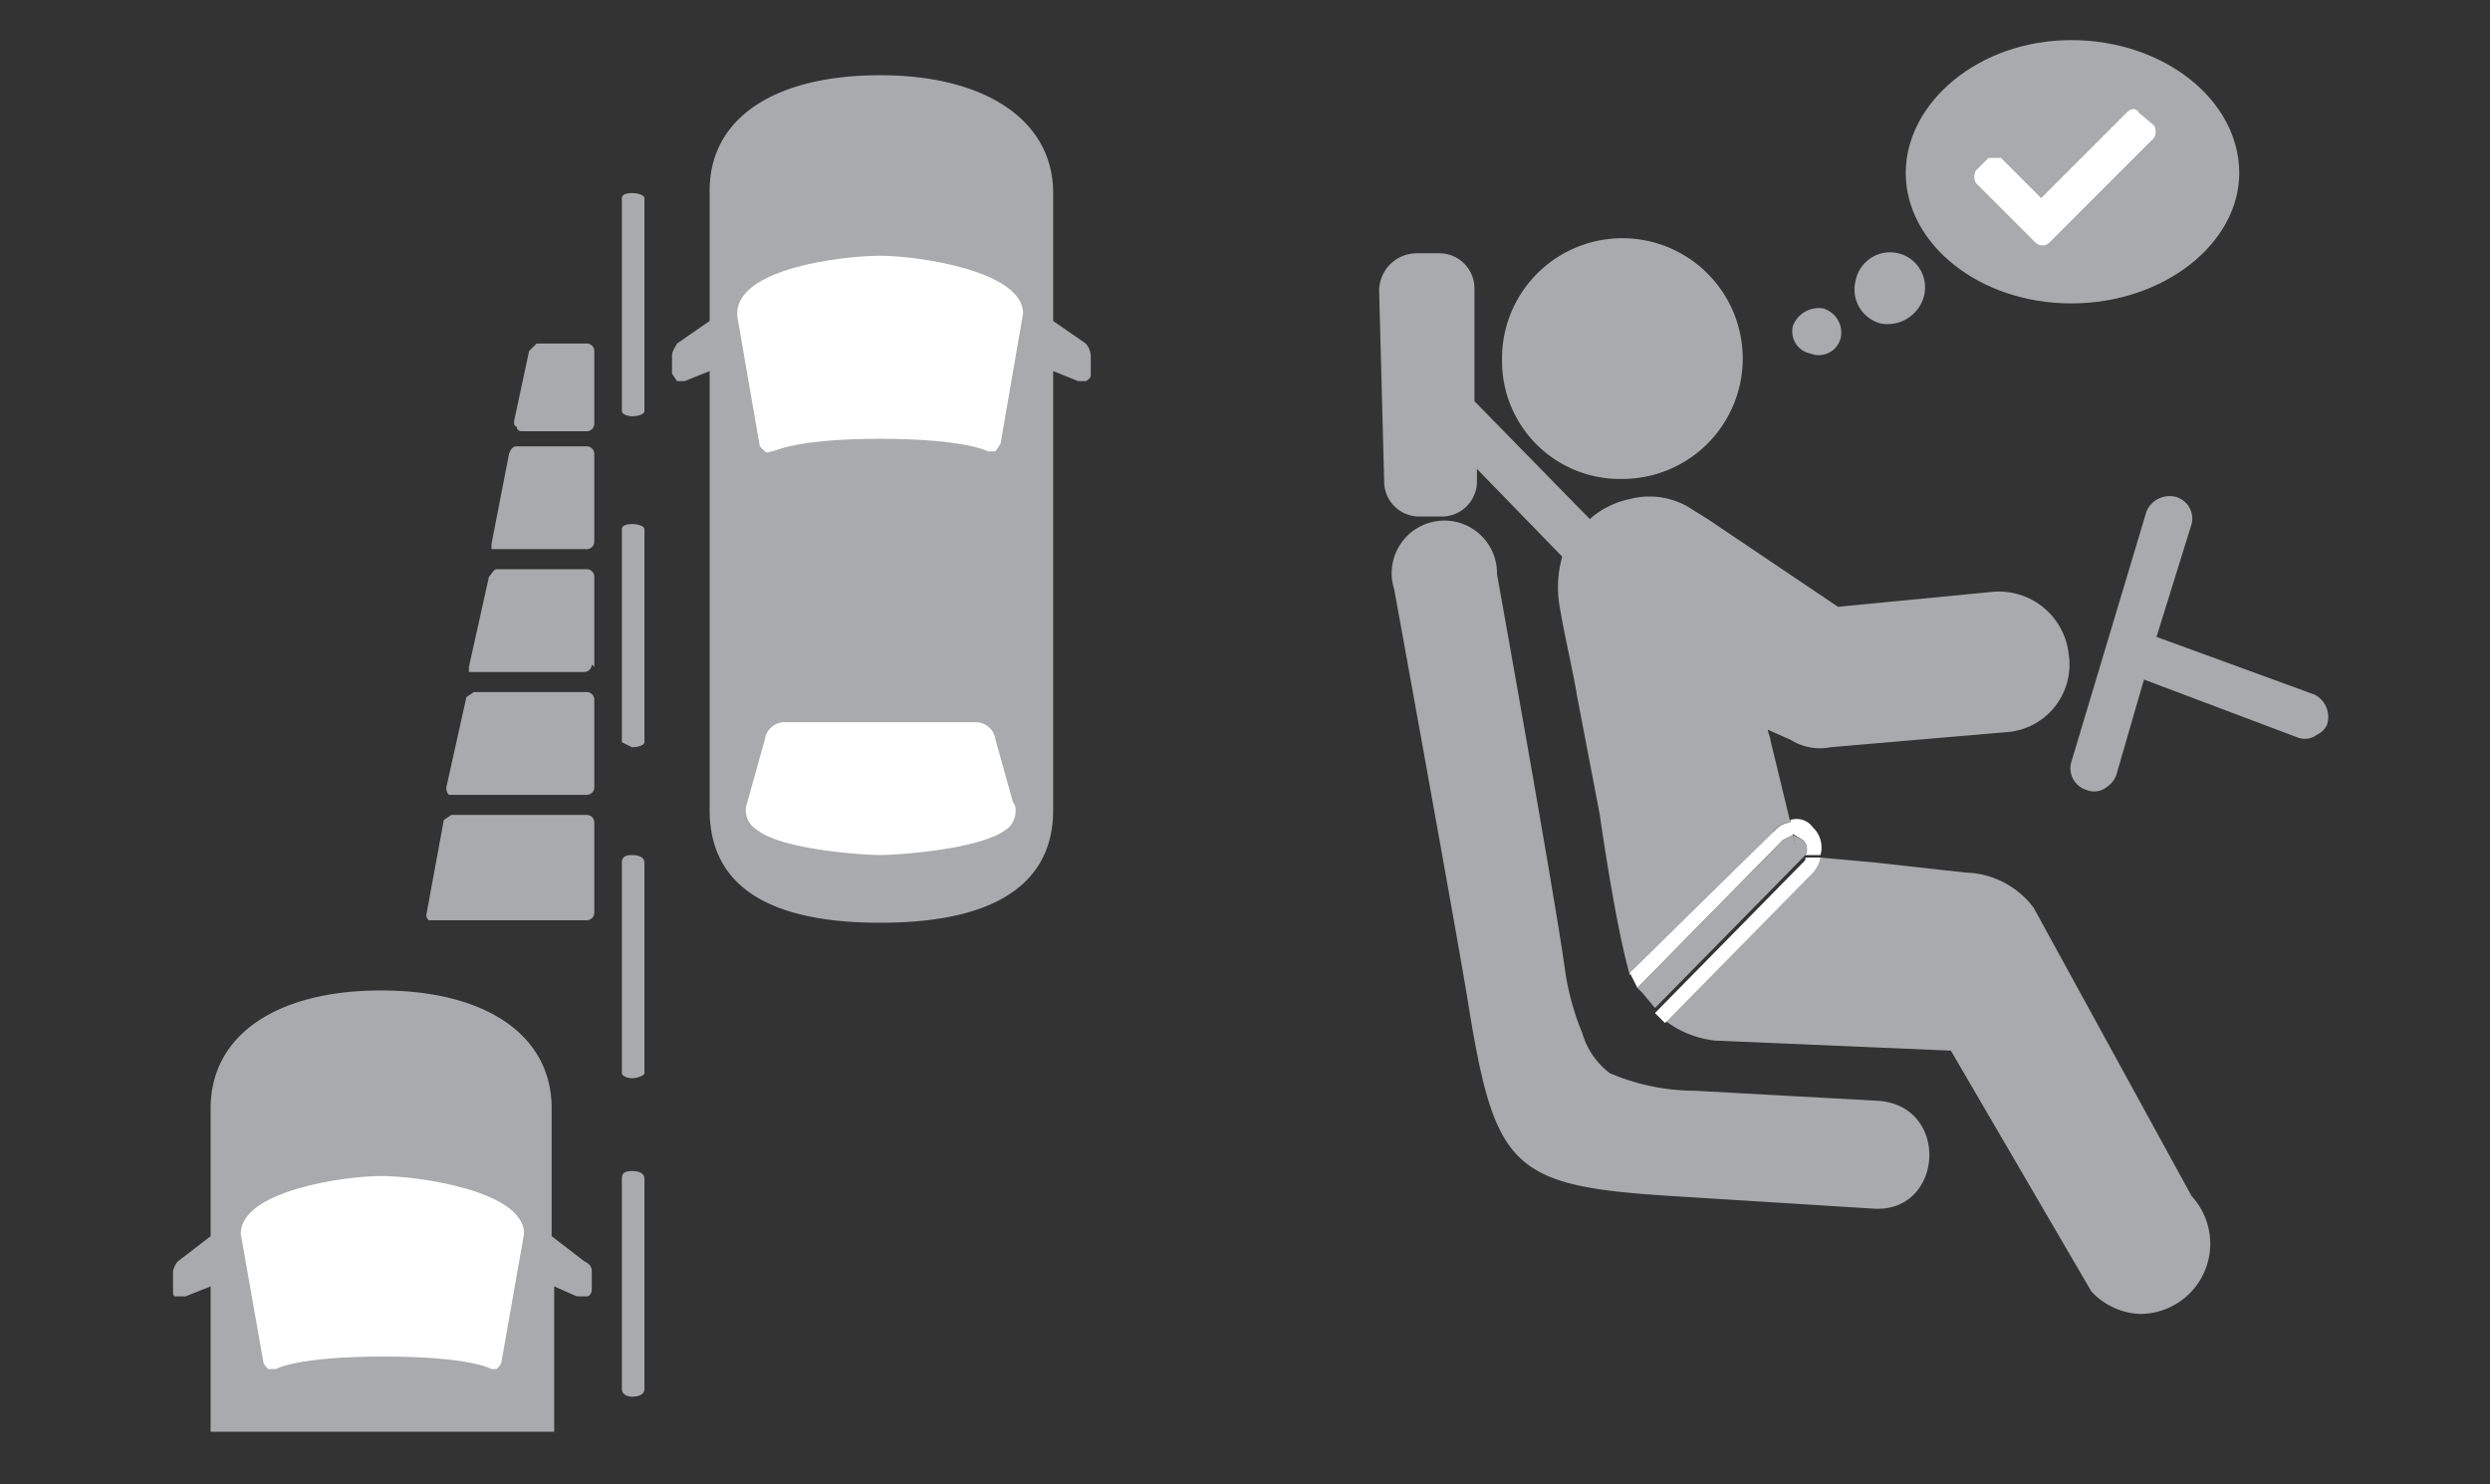
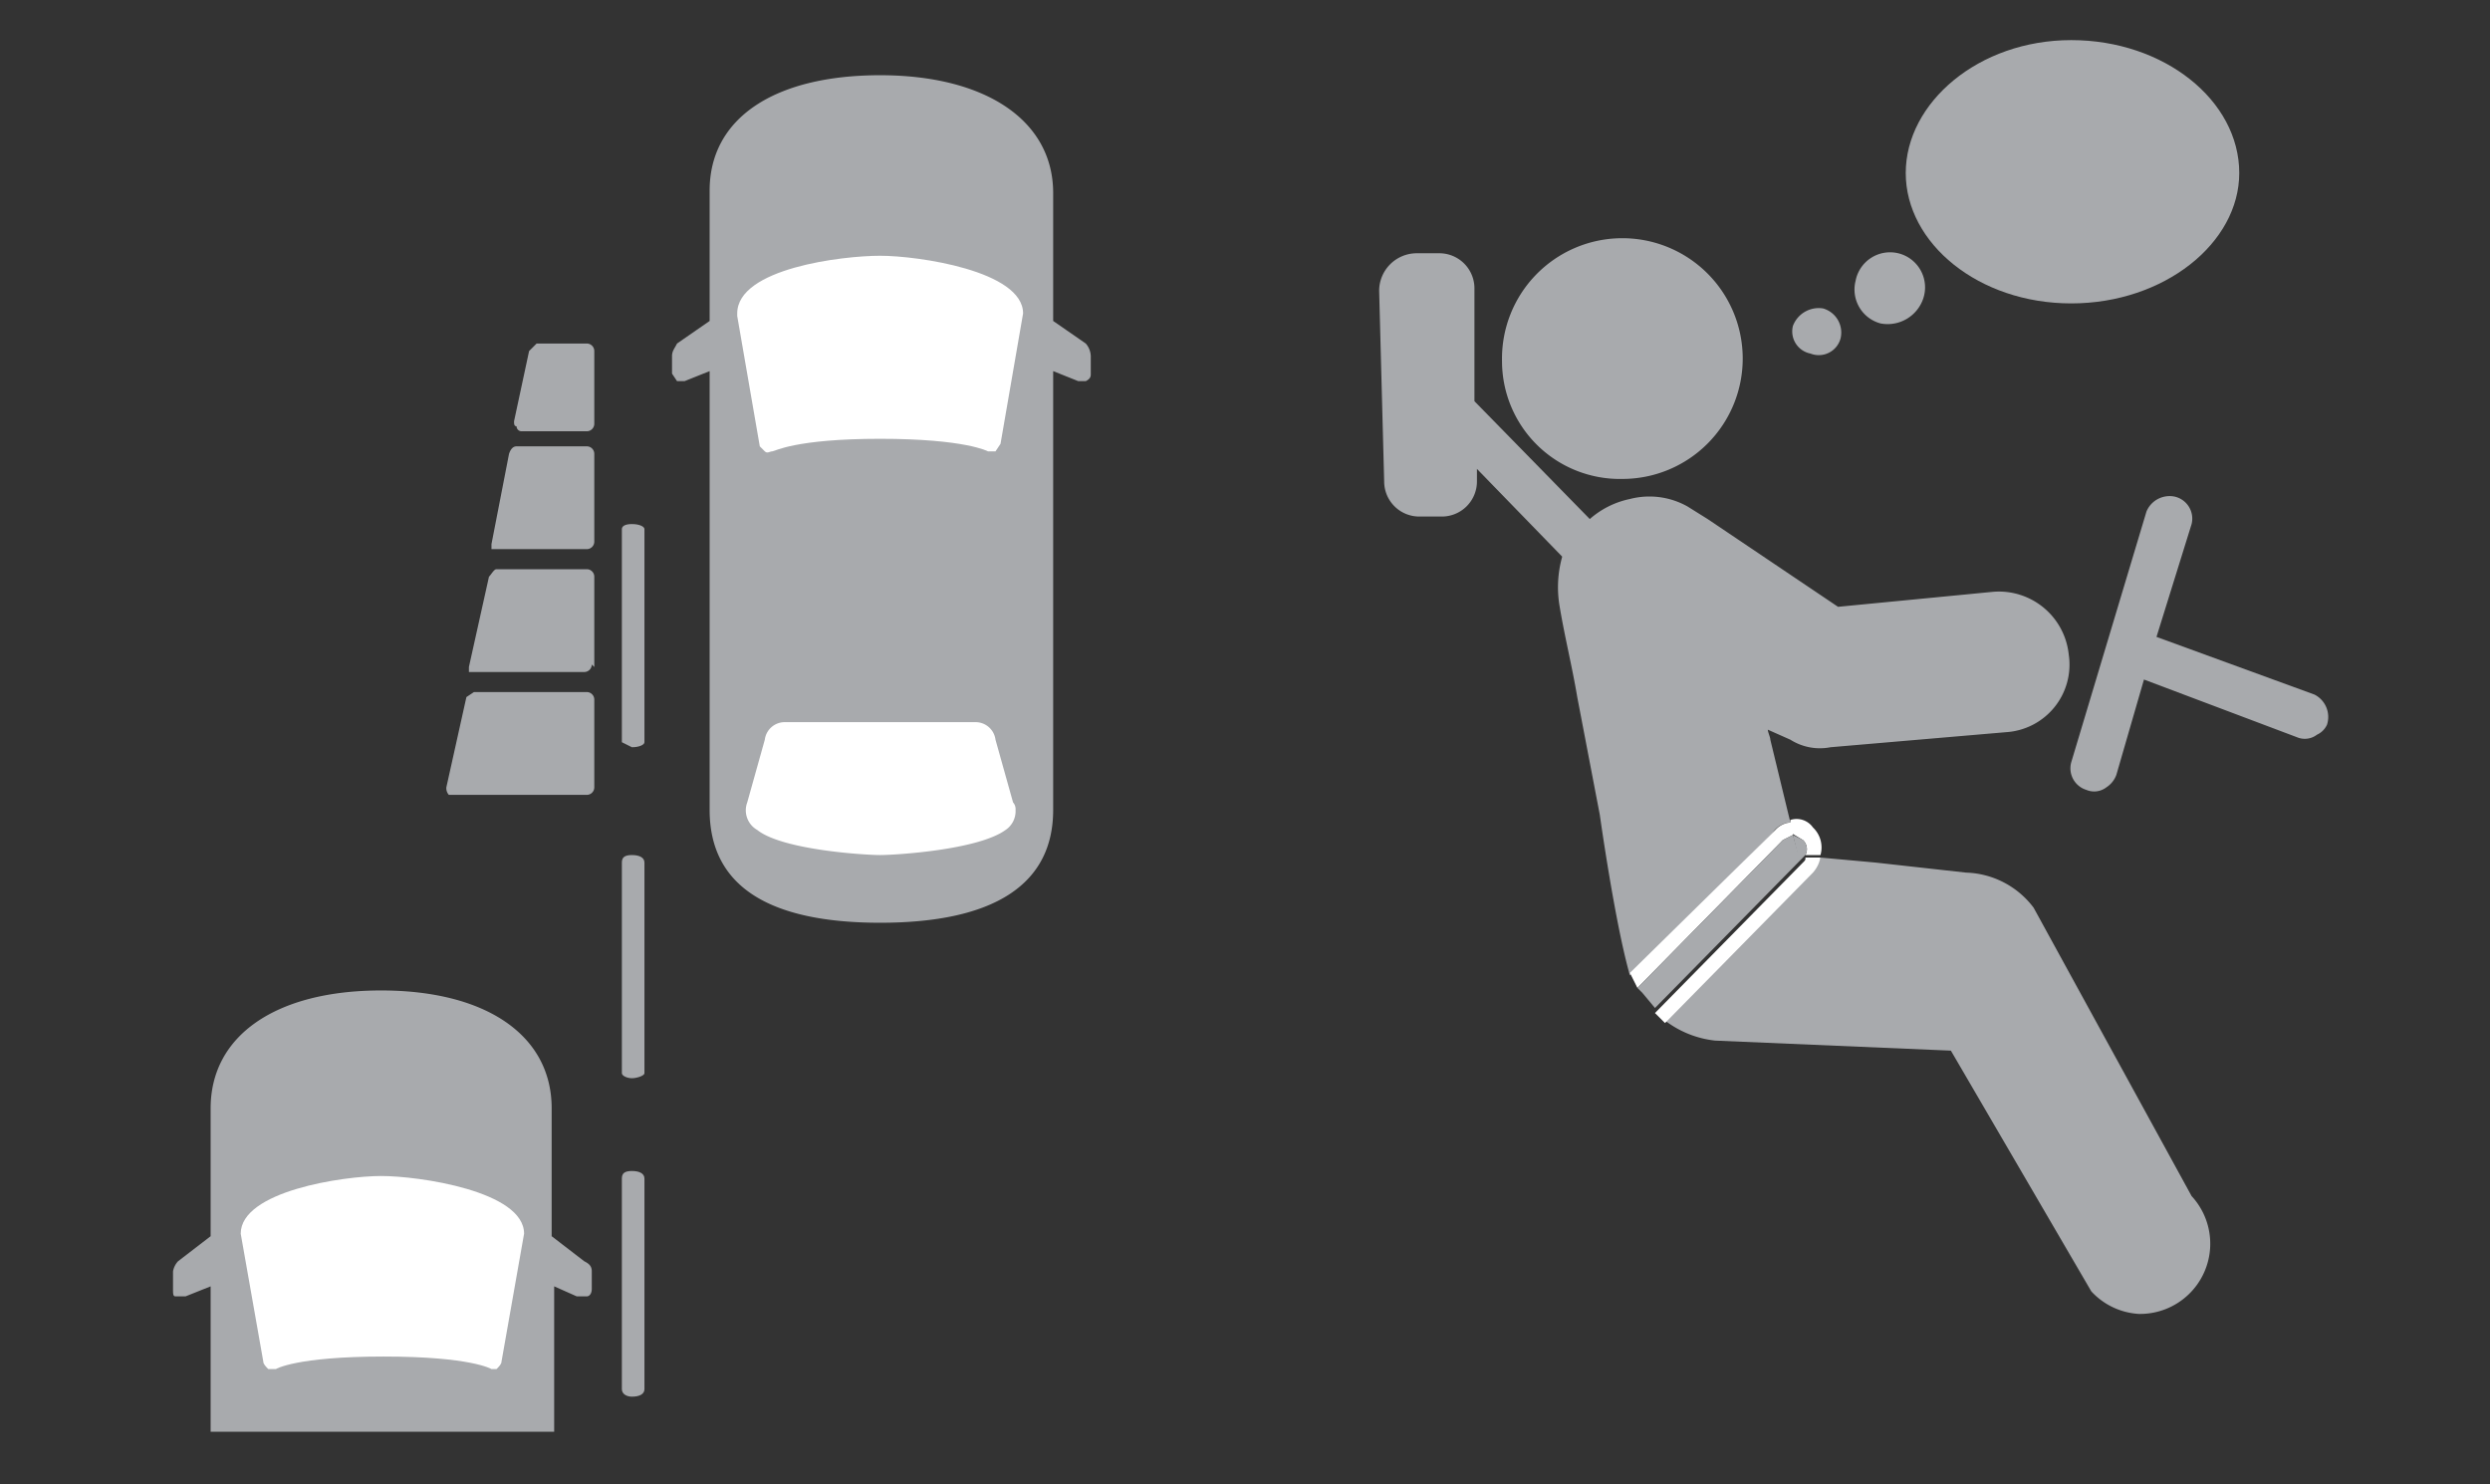
<svg xmlns="http://www.w3.org/2000/svg" id="Layer_1" data-name="Layer 1" viewBox="0 0 99.3 59.2">
  <rect x="0" y="0" width="99.3" height="59.2" fill="#333333" stroke="none" />
  <defs>
    <style>.cls-1{fill:#a8aaad;}.cls-2{fill:#fff;}</style>
  </defs>
  <path class="cls-1" d="M28.3,7.6v5.2l-1.3.9c-.1.2-.2.3-.2.5v.7l.2.3h.3l1-.4V32.3c0,3,2.3,4.5,6.8,4.5S42,35.3,42,32.3V14.8l1,.4h.3c.2-.1.2-.2.2-.3v-.7a.8.8,0,0,0-.2-.5L42,12.8V7.7C42,4.8,39.3,3,35.1,3s-6.8,1.7-6.8,4.6Z" />
  <path class="cls-1" d="M22.1,57.1V51.3l.9.4h.4c.1,0,.2-.1.2-.3v-.7c0-.2-.1-.3-.3-.4l-1.3-1V44.2c0-2.9-2.6-4.7-6.8-4.7s-6.8,1.8-6.8,4.7v5.1l-1.3,1a.8.8,0,0,0-.2.4v.7c0,.2,0,.3.1.3h.4l1-.4v5.8Z" />
  <path class="cls-2" d="M19.8,54.6c.1-.1.2-.2.2-.3l.9-5.1h0c0-1.7-4.2-2.3-5.7-2.3s-5.6.6-5.6,2.3h0l.9,5.1c0,.1.1.2.2.3H11s.8-.5,4.3-.5,4.3.5,4.3.5Z" />
  <path class="cls-1" d="M24.8,34.4v8.4c0,.1.2.2.4.2s.5-.1.5-.2V34.4c0-.2-.2-.3-.5-.3s-.4.1-.4.3Z" />
  <path class="cls-1" d="M24.8,29.6l.4.2c.3,0,.5-.1.5-.2V21.1c0-.1-.2-.2-.5-.2s-.4.1-.4.2Z" />
-   <path class="cls-1" d="M25.2,16.6c.3,0,.5-.1.5-.2V7.9c0-.1-.2-.2-.5-.2s-.4.1-.4.2v8.5c0,.1.2.2.4.2Z" />
  <path class="cls-1" d="M25.2,55.7c.3,0,.5-.1.5-.3V47c0-.2-.2-.3-.5-.3s-.4.1-.4.3v8.4c0,.2.2.3.4.3Z" />
  <path class="cls-1" d="M23.7,26.6V23a.3.3,0,0,0-.3-.3H19.8c-.1,0-.2.2-.3.3l-.8,3.6v.2h4.6a.3.3,0,0,0,.3-.3Z" />
  <path class="cls-1" d="M23.7,16.9V14a.3.3,0,0,0-.3-.3h-2l-.3.3-.6,2.8c0,.1,0,.2.1.2a.2.2,0,0,0,.2.2h2.6a.3.3,0,0,0,.3-.3Z" />
  <path class="cls-1" d="M23.7,21.7V18.1a.3.3,0,0,0-.3-.3H20.6q-.2,0-.3.3l-.7,3.6v.2h3.8a.3.3,0,0,0,.3-.3Z" />
  <path class="cls-1" d="M23.7,31.5V27.9a.3.3,0,0,0-.3-.3H18.9l-.3.2-.8,3.6a.4.4,0,0,0,.1.3h5.5a.3.3,0,0,0,.3-.3Z" />
-   <path class="cls-1" d="M23.7,36.5V32.8a.3.3,0,0,0-.3-.3H18l-.3.2L17,36.5a.3.3,0,0,0,.1.2h6.3a.3.3,0,0,0,.3-.3Z" />
  <path class="cls-2" d="M29.4,12.6l.9,5.2.2.2c.1.1.2,0,.3,0s.9-.5,4.3-.5,4.3.5,4.3.5h.3l.2-.3.9-5.2c0-1.7-4.2-2.3-5.7-2.3s-5.7.5-5.7,2.3Z" />
  <path class="cls-2" d="M38.9,28.8H31.3a.8.8,0,0,0-.8.7L29.8,32a.9.9,0,0,0,.4,1.1c1,.8,4.3,1,4.9,1s3.9-.2,5-1a.9.9,0,0,0,.4-.8.4.4,0,0,0-.1-.3l-.7-2.5a.8.8,0,0,0-.8-.7Z" />
  <path class="cls-1" d="M89.3,6.9c0,2.8-3,5.2-6.7,5.2S76,9.7,76,6.9s2.9-5.3,6.6-5.3S89.3,4,89.3,6.9" />
  <path class="cls-1" d="M73.4,13.5a.9.9,0,0,1-1.2.6.9.9,0,0,1-.7-1.1,1.1,1.1,0,0,1,1.2-.7,1,1,0,0,1,.7,1.2" />
  <path class="cls-1" d="M76.7,11.9a1.5,1.5,0,0,1-1.7,1,1.4,1.4,0,0,1-1-1.7,1.4,1.4,0,0,1,1.7-1.1,1.4,1.4,0,0,1,1,1.8" />
-   <path class="cls-2" d="M78.8,7.3a.5.5,0,0,1,0-.5l.5-.5h.5l1.6,1.6,3.4-3.4c.2-.2.4-.2.5,0l.6.5a.5.5,0,0,1,0,.5L81.7,9.7a.4.4,0,0,1-.5,0Z" />
  <path class="cls-1" d="M92.3,27.7,86,25.4l1.4-4.5a.9.9,0,0,0-.7-1.1,1,1,0,0,0-1.1.6l-3,10a.9.9,0,0,0,.6,1.1.8.8,0,0,0,.8-.1,1,1,0,0,0,.4-.5l1.1-3.8,6.1,2.3a.8.8,0,0,0,.8-.1.8.8,0,0,0,.4-.4,1,1,0,0,0-.5-1.2Z" />
  <path class="cls-1" d="M71.4,32.8l-.8-3.3c0-.1-.1-.3-.1-.4l.9.4a2.2,2.2,0,0,0,1.6.3l7-.6a2.7,2.7,0,0,0,2.5-3.1,2.8,2.8,0,0,0-3-2.5l-6.2.6-5.2-3.5-.8-.5h0a3.1,3.1,0,0,0-2.3-.3,3.5,3.5,0,0,0-1.6.8L58.8,16V11.5a1.4,1.4,0,0,0-1.4-1.4h-.9A1.5,1.5,0,0,0,55,11.6l.2,7.6a1.4,1.4,0,0,0,1.4,1.4h.9a1.4,1.4,0,0,0,1.4-1.4v-.5l3.4,3.5a4.5,4.5,0,0,0-.1,2c.2,1.2.5,2.4.7,3.6l.9,4.7s.6,4.3,1.2,6.4l5.7-5.7A.9.9,0,0,1,71.4,32.8Z" />
-   <path class="cls-1" d="M87.4,47.7,81.1,36.2h0a3.5,3.5,0,0,0-2.7-1.4l-3.6-.4-2.2-.2a1.3,1.3,0,0,1-.3.5l-5.9,6a4,4,0,0,0,2,.8l9.4.4,5.6,9.6a2.8,2.8,0,0,0,1.9.9,2.8,2.8,0,0,0,2.1-4.7Z" />
+   <path class="cls-1" d="M87.4,47.7,81.1,36.2a3.5,3.5,0,0,0-2.7-1.4l-3.6-.4-2.2-.2a1.3,1.3,0,0,1-.3.5l-5.9,6a4,4,0,0,0,2,.8l9.4.4,5.6,9.6a2.8,2.8,0,0,0,1.9.9,2.8,2.8,0,0,0,2.1-4.7Z" />
  <path class="cls-1" d="M64.7,19.1a4.8,4.8,0,1,0-4.8-4.7A4.7,4.7,0,0,0,64.7,19.1Z" />
-   <path class="cls-1" d="M64.2,42.8a8.7,8.7,0,0,0,3.4.7l7.3.4c2.9.2,2.6,4.5-.2,4.3h0l-8-.5c-6.5-.4-7.1-1.1-8.2-8-.5-3-2.9-16.2-2.9-16.2a2.1,2.1,0,1,1,4.1-.6S62,35.7,62.4,38.6a10.5,10.5,0,0,0,.7,2.6A3.1,3.1,0,0,0,64.2,42.8Z" />
  <path class="cls-2" d="M71.9,33.5a.5.5,0,0,1,.1.6h.6a1.1,1.1,0,0,0-.3-1.1.8.8,0,0,0-.9-.3v.5Z" />
  <path class="cls-2" d="M71.1,33.5l.4-.2v-.5a.9.9,0,0,0-.7.3L65,38.8l.3.6Z" />
  <path class="cls-2" d="M72.6,34.2H72c0,.1,0,.1-.1.2l-5.9,6,.4.4,5.9-6A1.3,1.3,0,0,0,72.6,34.2Z" />
  <path class="cls-1" d="M71.9,33.5l-.4-.2.2.8H72A.5.5,0,0,0,71.9,33.5Z" />
  <path class="cls-1" d="M71.5,33.3l-.4.2-5.8,5.9h0l.2.2.5.6,5.9-6c.1-.1.1-.1.1-.2h-.3Z" />
</svg>